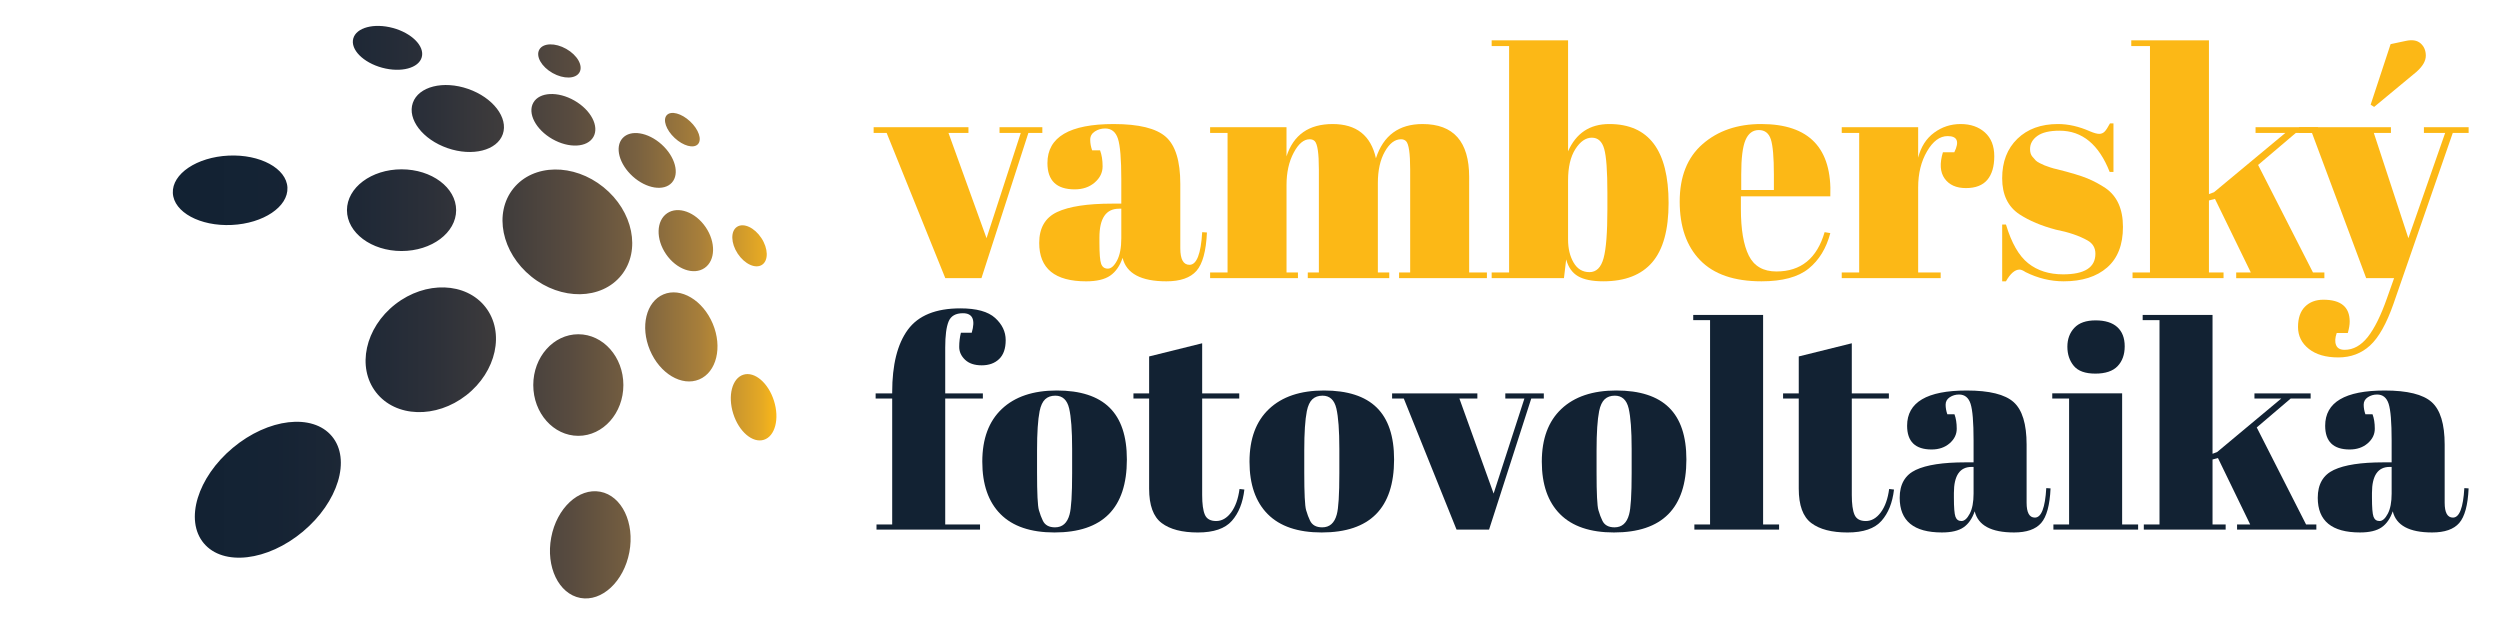
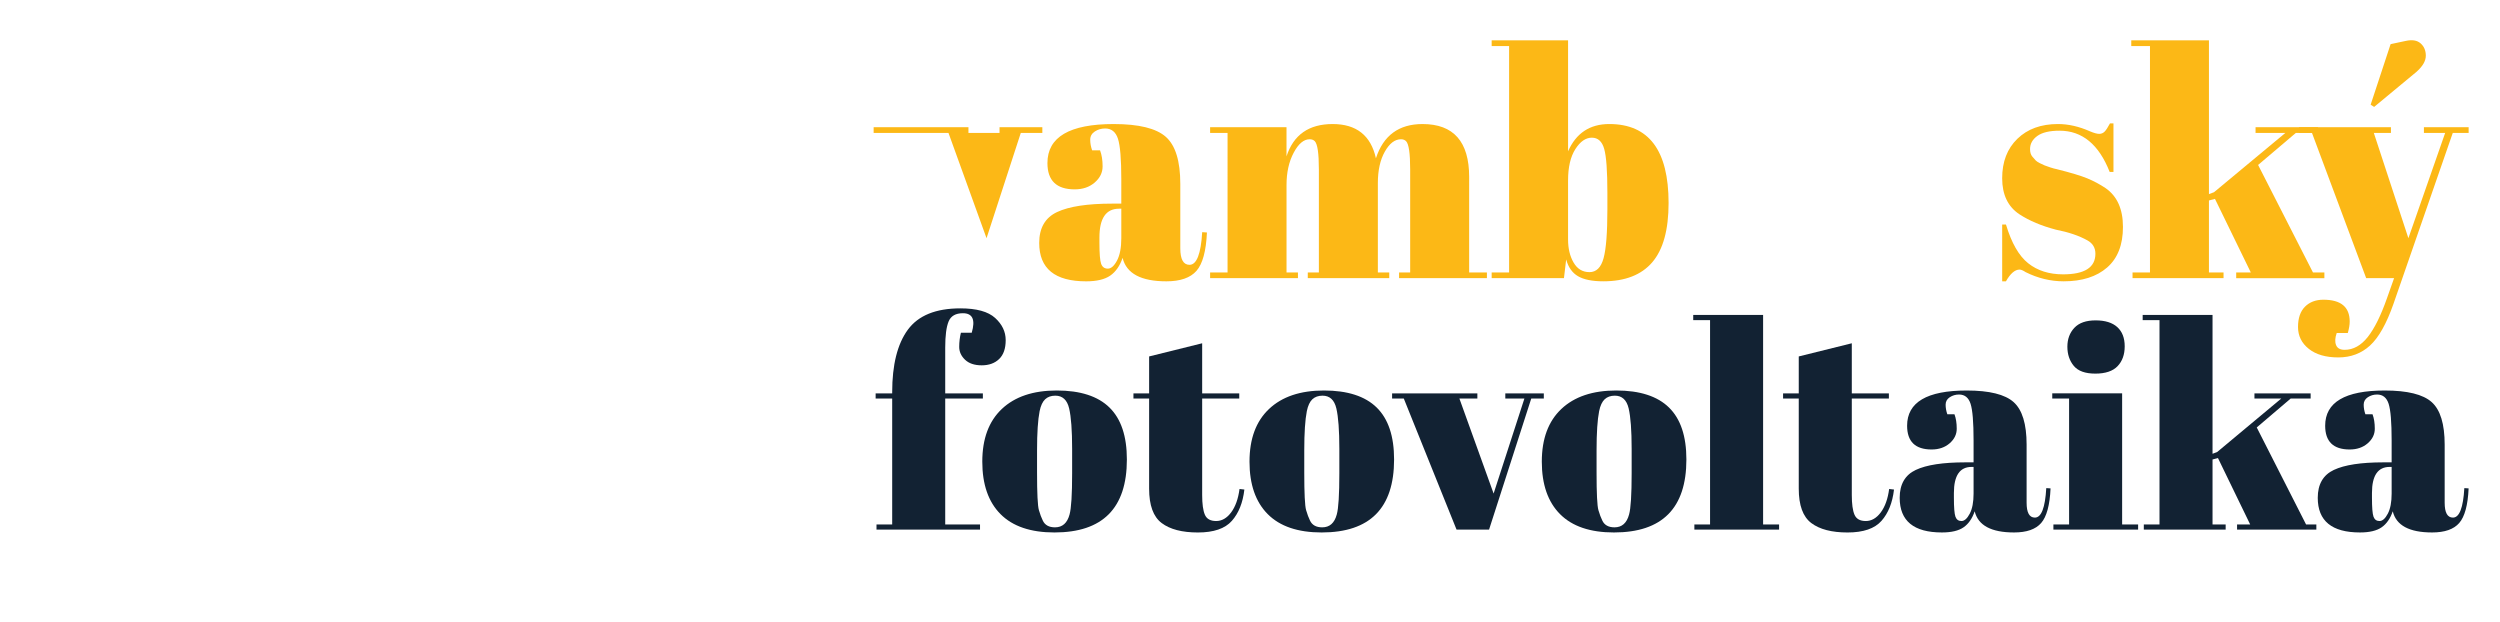
<svg xmlns="http://www.w3.org/2000/svg" version="1.1" x="0px" y="0px" width="217px" height="54px" viewBox="-15 -2.248 217 54" enable-background="new -15 -2.248 217 54" xml:space="preserve">
  <defs>
</defs>
  <linearGradient id="SVGID_1_" gradientUnits="userSpaceOnUse" x1="0" y1="24.848" x2="52.395" y2="24.848">
    <stop offset="0" style="stop-color:#122233" />
    <stop offset="0.169" style="stop-color:#152334" />
    <stop offset="0.305" style="stop-color:#1E2836" />
    <stop offset="0.429" style="stop-color:#2C3039" />
    <stop offset="0.547" style="stop-color:#3F3C3C" />
    <stop offset="0.66" style="stop-color:#584B3F" />
    <stop offset="0.769" style="stop-color:#796140" />
    <stop offset="0.875" style="stop-color:#A87F3A" />
    <stop offset="0.976" style="stop-color:#E5A924" />
    <stop offset="1" style="stop-color:#FCB816" />
  </linearGradient>
-   <path fill="url(#SVGID_1_)" d="M11.286,43.899c-3.071,2.564-6.921,3.014-8.599,1.006c-1.677-2.01-0.548-5.719,2.523-8.283  c3.071-2.563,6.921-3.014,8.599-1.004S14.357,41.334,11.286,43.899z M4.832,11.259c-2.747,0.131-4.909,1.585-4.83,3.248  c0.079,1.663,2.37,2.904,5.117,2.772c2.747-0.131,4.909-1.585,4.83-3.248C9.869,12.369,7.578,11.128,4.832,11.259z M27.142,24.412  c-1.699-2.182-5.205-2.296-7.828-0.253c-2.623,2.042-3.371,5.468-1.672,7.651c1.699,2.185,5.204,2.296,7.827,0.252  C28.092,30.02,28.841,26.595,27.142,24.412z M15.116,15.995c0,1.958,2.121,3.546,4.738,3.546c2.618,0,4.739-1.587,4.739-3.546  c0-1.958-2.121-3.546-4.739-3.546C17.237,12.449,15.116,14.037,15.116,15.995z M35.199,26.765c-2.16,0-3.911,1.974-3.911,4.408  s1.751,4.409,3.911,4.409c2.159,0,3.91-1.975,3.91-4.409S37.358,26.765,35.199,26.765z M29.567,14.104  c-1.729,2.144-1.033,5.571,1.552,7.655s6.081,2.035,7.81-0.109c1.728-2.144,1.033-5.571-1.552-7.655  C34.792,11.912,31.296,11.961,29.567,14.104z M19.104,0.18c-1.643-0.445-3.184-0.035-3.441,0.917  c-0.26,0.953,0.862,2.086,2.506,2.532c1.643,0.446,3.184,0.036,3.441-0.917C21.87,1.76,20.747,0.626,19.104,0.18z M25.63,5.468  c-2.156-0.749-4.305-0.206-4.797,1.214c-0.494,1.42,0.855,3.178,3.012,3.927c2.157,0.749,4.306,0.205,4.799-1.214  C29.136,7.974,27.788,6.216,25.63,5.468z M34.856,6.479c-1.438-0.822-3.033-0.741-3.561,0.182s0.212,2.337,1.65,3.16  c1.439,0.822,3.033,0.741,3.561-0.182C37.034,8.716,36.296,7.301,34.856,6.479z M34.149,1.995c-0.963-0.545-2.01-0.517-2.336,0.062  c-0.328,0.579,0.188,1.49,1.15,2.034c0.965,0.545,2.012,0.517,2.338-0.061C35.629,3.45,35.113,2.54,34.149,1.995z M42.429,10.288  c-1.182-1.065-2.701-1.308-3.392-0.541c-0.692,0.767-0.294,2.253,0.888,3.319c1.182,1.065,2.699,1.308,3.392,0.54  C44.008,12.84,43.61,11.354,42.429,10.288z M44.9,8.288c-0.745-0.698-1.65-0.941-2.021-0.544c-0.37,0.396-0.067,1.283,0.679,1.98  c0.745,0.697,1.65,0.941,2.021,0.544S45.646,8.984,44.9,8.288z M42.905,16.264c-0.948,0.649-0.99,2.239-0.092,3.551  s2.396,1.849,3.344,1.2s0.988-2.239,0.092-3.551C45.351,16.151,43.854,15.615,42.905,16.264z M48.972,17.442  c-0.566,0.374-0.539,1.415,0.061,2.325c0.601,0.91,1.547,1.343,2.114,0.969s0.54-1.415-0.062-2.325  C50.485,17.501,49.538,17.068,48.972,17.442z M42.589,23.304c-1.508,0.633-2.033,2.799-1.176,4.839  c0.856,2.039,2.772,3.178,4.279,2.544c1.506-0.633,2.032-2.799,1.176-4.838C46.011,23.81,44.095,22.671,42.589,23.304z   M49.524,30.277c-0.977,0.308-1.37,1.823-0.879,3.382c0.491,1.561,1.682,2.574,2.658,2.268c0.977-0.309,1.371-1.822,0.879-3.381  C51.691,30.985,50.502,29.969,49.524,30.277z M32.845,44.405c-0.479,2.545,0.65,4.895,2.523,5.248  c1.873,0.352,3.78-1.426,4.26-3.971c0.479-2.547-0.652-4.895-2.525-5.248C35.229,40.083,33.323,41.86,32.845,44.405z" />
-   <path fill="#FCB816" d="M60.832,9.29V8.794h8.229V9.29h-1.733l3.303,9.138l2.973-9.138h-1.845V8.794h3.716V9.29h-1.211L70.19,21.896  h-3.138L61.961,9.29H60.832z" />
+   <path fill="#FCB816" d="M60.832,9.29V8.794h8.229V9.29h-1.733l3.303,9.138l2.973-9.138h-1.845V8.794h3.716V9.29h-1.211h-3.138L61.961,9.29H60.832z" />
  <path fill="#FCB816" d="M81.53,15.427h0.799v-2.119c0-1.743-0.097-2.913-0.289-3.509c-0.193-0.596-0.564-0.895-1.115-0.895  c-0.33,0-0.629,0.087-0.895,0.261c-0.266,0.175-0.399,0.413-0.399,0.716s0.056,0.61,0.166,0.922h0.688  c0.146,0.385,0.221,0.849,0.221,1.39c0,0.542-0.23,1.009-0.688,1.404c-0.459,0.395-1.037,0.592-1.734,0.592  c-1.578,0-2.367-0.761-2.367-2.285c0-2.257,1.918-3.385,5.753-3.385c2.184,0,3.692,0.372,4.527,1.114  c0.835,0.743,1.253,2.106,1.253,4.087v5.587c0,0.955,0.266,1.431,0.798,1.431c0.624,0,0.991-0.945,1.102-2.835l0.412,0.028  c-0.073,1.615-0.376,2.725-0.908,3.331c-0.532,0.605-1.403,0.908-2.614,0.908c-2.202,0-3.469-0.679-3.799-2.037  c-0.238,0.698-0.597,1.211-1.073,1.542c-0.478,0.33-1.175,0.496-2.092,0.496c-2.716,0-4.073-1.11-4.073-3.331  c0-1.303,0.518-2.197,1.555-2.684C77.791,15.671,79.384,15.427,81.53,15.427z M80.581,20.657c0.101,0.275,0.293,0.413,0.578,0.413  c0.284,0,0.55-0.234,0.798-0.702c0.248-0.468,0.372-1.115,0.372-1.941v-2.56h-0.193c-1.138,0-1.706,0.835-1.706,2.505v0.44  C80.43,19.767,80.479,20.382,80.581,20.657z" />
  <path fill="#FCB816" d="M90.035,8.794h6.633v2.532c0.605-1.872,1.94-2.807,4.005-2.807s3.316,0.991,3.757,2.972  c0.643-1.981,1.991-2.972,4.047-2.972c2.697,0,4.046,1.532,4.046,4.596V21.4h1.541v0.496h-7.624V21.4h0.963v-8.945  c0-1.394-0.119-2.211-0.357-2.45c-0.11-0.11-0.257-0.165-0.44-0.165c-0.532,0-1,0.358-1.403,1.074  c-0.404,0.715-0.605,1.624-0.605,2.725V21.4h0.99v0.496h-7.073V21.4h0.963v-8.945c0-1.394-0.119-2.211-0.357-2.45  c-0.11-0.11-0.258-0.165-0.44-0.165c-0.514,0-0.978,0.39-1.39,1.17c-0.413,0.78-0.62,1.711-0.62,2.793V21.4h0.991v0.496h-7.624V21.4  h1.514V9.29h-1.514V8.794z" />
  <path fill="#FCB816" d="M121.108,1.252v9.633c0.697-1.578,1.89-2.367,3.578-2.367c3.432,0,5.147,2.284,5.147,6.853  c0,2.331-0.473,4.046-1.418,5.147c-0.945,1.101-2.362,1.651-4.252,1.651c-0.954,0-1.684-0.147-2.188-0.44  c-0.505-0.293-0.849-0.78-1.032-1.459l-0.192,1.624h-6.275V21.4h1.514V1.748h-1.514V1.252H121.108z M124.246,10.68  c-0.184-0.651-0.541-0.978-1.073-0.978s-1.009,0.331-1.431,0.991c-0.423,0.661-0.634,1.569-0.634,2.725v5.12  c0,0.789,0.161,1.459,0.482,2.009c0.32,0.55,0.779,0.826,1.376,0.826c0.596,0,1.005-0.403,1.225-1.211  c0.221-0.807,0.33-2.22,0.33-4.239v-1.431C124.521,12.602,124.43,11.331,124.246,10.68z" />
-   <path fill="#FCB816" d="M132.573,20.34c-1.184-1.22-1.775-2.917-1.775-5.092s0.665-3.84,1.995-4.996  c1.33-1.156,3.023-1.734,5.078-1.734c4.165,0,6.166,2.092,6,6.275h-7.762v1.073c0,1.799,0.229,3.156,0.688,4.074  c0.458,0.917,1.257,1.376,2.395,1.376c2.129,0,3.523-1.137,4.184-3.413l0.495,0.083c-0.349,1.321-0.977,2.349-1.885,3.083  s-2.271,1.101-4.088,1.101C135.532,22.171,133.757,21.561,132.573,20.34z M136.138,14.244h2.835v-1.349  c0-1.486-0.088-2.5-0.262-3.042c-0.175-0.541-0.523-0.812-1.046-0.812c-0.523,0-0.908,0.289-1.156,0.867s-0.371,1.574-0.371,2.986  V14.244z" />
-   <path fill="#FCB816" d="M154.056,9.565c-0.68,0-1.276,0.44-1.789,1.321c-0.515,0.881-0.771,1.927-0.771,3.138V21.4h1.954v0.496  h-8.587V21.4h1.514V9.29h-1.514V8.794h6.633v2.643c0.238-0.936,0.697-1.656,1.377-2.161c0.679-0.504,1.449-0.757,2.312-0.757  s1.564,0.243,2.105,0.729c0.541,0.486,0.813,1.175,0.813,2.064c0,0.89-0.202,1.574-0.605,2.051  c-0.404,0.477-1.023,0.715-1.858,0.715s-1.449-0.275-1.844-0.826c-0.396-0.55-0.445-1.312-0.151-2.285h0.99  C155.092,10.033,154.899,9.565,154.056,9.565z" />
  <path fill="#FCB816" d="M158.789,22.171v-4.927h0.33c0.478,1.596,1.119,2.716,1.927,3.358c0.808,0.643,1.816,0.963,3.028,0.963  c1.871,0,2.807-0.596,2.807-1.789c0-0.514-0.229-0.899-0.688-1.156c-0.716-0.403-1.634-0.716-2.753-0.936  c-1.248-0.33-2.294-0.771-3.138-1.321c-1.009-0.661-1.514-1.707-1.514-3.138c0-1.432,0.44-2.574,1.321-3.427  c0.881-0.854,2.055-1.28,3.523-1.28c0.898,0,1.825,0.211,2.779,0.633c0.349,0.147,0.615,0.22,0.799,0.22  c0.183,0,0.339-0.064,0.468-0.193c0.128-0.128,0.284-0.367,0.468-0.715h0.303v4.211h-0.33c-0.937-2.385-2.386-3.578-4.349-3.578  c-0.863,0-1.505,0.151-1.927,0.454c-0.423,0.303-0.634,0.684-0.634,1.143c0,0.275,0.064,0.491,0.193,0.646  c0.128,0.156,0.229,0.271,0.303,0.344c0.073,0.074,0.192,0.151,0.357,0.234s0.303,0.147,0.413,0.193s0.279,0.105,0.509,0.179  c0.229,0.074,0.399,0.12,0.51,0.138c1.247,0.312,2.146,0.583,2.697,0.812c0.55,0.229,1.073,0.509,1.568,0.839  c1.009,0.698,1.514,1.821,1.514,3.372c0,1.551-0.458,2.725-1.376,3.523c-0.918,0.798-2.174,1.197-3.771,1.197  c-1.138,0-2.239-0.267-3.303-0.798c-0.221-0.146-0.396-0.22-0.523-0.22c-0.403,0-0.798,0.34-1.184,1.019H158.789z" />
  <path fill="#FCB816" d="M179.102,21.896V21.4h1.267l-3.11-6.385l-0.523,0.138V21.4h1.267v0.496h-7.899V21.4h1.514V1.748h-1.624  V1.252h6.743v13.349l0.44-0.165l6.193-5.147h-2.588V8.794h5.423V9.29h-1.927l-3.275,2.78l4.762,9.331h0.991v0.496H179.102z" />
  <path fill="#FCB816" d="M184.552,9.29V8.794h7.981V9.29h-1.485l3,9.138l3.192-9.138h-1.844V8.794h3.881V9.29H197.9l-5.146,14.835  c-0.605,1.725-1.284,2.931-2.037,3.619c-0.752,0.688-1.67,1.032-2.752,1.032c-1.083,0-1.937-0.248-2.56-0.743  c-0.624-0.495-0.937-1.128-0.937-1.899s0.202-1.358,0.605-1.762c0.404-0.404,0.937-0.605,1.597-0.605  c1.523,0,2.284,0.633,2.284,1.899c0,0.275-0.055,0.605-0.165,0.991h-0.963c-0.147,0.422-0.165,0.771-0.055,1.046  c0.109,0.275,0.357,0.413,0.743,0.413c0.752,0,1.421-0.372,2.009-1.114c0.587-0.743,1.146-1.876,1.679-3.399l0.605-1.707h-2.422  L185.68,9.29H184.552z M190.772,6.84l1.733-5.257l1.294-0.275c0.568-0.128,1.005-0.06,1.308,0.207s0.454,0.624,0.454,1.073  c0,0.45-0.267,0.913-0.799,1.39l-3.688,3.055L190.772,6.84z" />
  <path fill="#122233" d="M68.58,24.94c-0.628,0-1.04,0.236-1.238,0.708c-0.197,0.472-0.297,1.229-0.297,2.273v3.975h3.268v0.447  h-3.268v10.931h3.021v0.447h-8.986v-0.447h1.362V32.344h-1.437v-0.447h1.437v-0.099c0-2.385,0.453-4.194,1.361-5.429  c0.907-1.233,2.426-1.851,4.555-1.851c1.402,0,2.409,0.277,3.02,0.832c0.61,0.555,0.916,1.197,0.916,1.925  c0,0.729-0.19,1.276-0.569,1.64c-0.38,0.365-0.883,0.547-1.51,0.547c-0.628,0-1.11-0.162-1.448-0.484  c-0.339-0.323-0.508-0.696-0.508-1.118s0.05-0.832,0.148-1.229h0.94C69.677,25.503,69.422,24.94,68.58,24.94z" />
  <path fill="#122233" d="M71.847,42.38c-1.056-1.06-1.584-2.579-1.584-4.559c0-1.979,0.565-3.503,1.696-4.571  c1.13-1.068,2.718-1.603,4.765-1.603c2.046,0,3.572,0.493,4.579,1.479s1.51,2.488,1.51,4.509c0,4.224-2.096,6.335-6.287,6.335  C74.463,43.97,72.903,43.441,71.847,42.38z M78.061,38.828v-2.111c0-1.606-0.087-2.778-0.26-3.516  c-0.174-0.737-0.574-1.105-1.201-1.105c-0.363,0-0.656,0.104-0.879,0.311c-0.223,0.208-0.384,0.551-0.482,1.031  c-0.148,0.745-0.223,1.88-0.223,3.403v1.938c0,1.806,0.054,2.891,0.161,3.255c0.106,0.364,0.218,0.663,0.334,0.895  c0.182,0.397,0.536,0.596,1.064,0.596c0.644,0,1.064-0.372,1.263-1.117C77.986,41.875,78.061,40.683,78.061,38.828z" />
  <path fill="#122233" d="M84.744,40.169v-7.826h-1.361v-0.447h1.361v-3.205l4.604-1.143v4.348h3.219v0.447h-3.219v8.373  c0,0.778,0.078,1.35,0.235,1.714s0.483,0.547,0.978,0.547c0.495,0,0.929-0.249,1.3-0.745c0.371-0.497,0.615-1.176,0.73-2.037  l0.421,0.049c-0.133,1.144-0.495,2.05-1.089,2.721c-0.595,0.671-1.576,1.006-2.946,1.006s-2.417-0.272-3.144-0.819  S84.744,41.611,84.744,40.169z" />
  <path fill="#122233" d="M95.041,42.38c-1.056-1.06-1.584-2.579-1.584-4.559c0-1.979,0.565-3.503,1.696-4.571  c1.13-1.068,2.718-1.603,4.765-1.603c2.046,0,3.572,0.493,4.579,1.479s1.51,2.488,1.51,4.509c0,4.224-2.096,6.335-6.287,6.335  C97.657,43.97,96.098,43.441,95.041,42.38z M101.255,38.828v-2.111c0-1.606-0.087-2.778-0.26-3.516  c-0.174-0.737-0.574-1.105-1.201-1.105c-0.363,0-0.656,0.104-0.879,0.311c-0.223,0.208-0.384,0.551-0.482,1.031  c-0.148,0.745-0.223,1.88-0.223,3.403v1.938c0,1.806,0.054,2.891,0.161,3.255c0.106,0.364,0.218,0.663,0.334,0.895  c0.182,0.397,0.536,0.596,1.064,0.596c0.644,0,1.064-0.372,1.263-1.117C101.181,41.875,101.255,40.683,101.255,38.828z" />
  <path fill="#122233" d="M105.834,32.344v-0.447h7.401v0.447h-1.56l2.971,8.249l2.673-8.249h-1.658v-0.447h3.342v0.447h-1.09  l-3.663,11.378h-2.822l-4.579-11.378H105.834z" />
  <path fill="#122233" d="M120.413,42.38c-1.056-1.06-1.584-2.579-1.584-4.559c0-1.979,0.565-3.503,1.696-4.571  c1.13-1.068,2.718-1.603,4.765-1.603c2.046,0,3.572,0.493,4.579,1.479s1.51,2.488,1.51,4.509c0,4.224-2.096,6.335-6.287,6.335  C123.029,43.97,121.47,43.441,120.413,42.38z M126.627,38.828v-2.111c0-1.606-0.087-2.778-0.26-3.516  c-0.174-0.737-0.574-1.105-1.201-1.105c-0.363,0-0.656,0.104-0.879,0.311c-0.223,0.208-0.384,0.551-0.482,1.031  c-0.148,0.745-0.223,1.88-0.223,3.403v1.938c0,1.806,0.054,2.891,0.161,3.255c0.106,0.364,0.218,0.663,0.334,0.895  c0.182,0.397,0.536,0.596,1.064,0.596c0.644,0,1.064-0.372,1.263-1.117C126.553,41.875,126.627,40.683,126.627,38.828z" />
  <path fill="#122233" d="M131.973,25.089h6.064v18.186h1.387v0.447h-7.353v-0.447h1.362V25.537h-1.461V25.089z" />
  <path fill="#122233" d="M141.132,40.169v-7.826h-1.361v-0.447h1.361v-3.205l4.604-1.143v4.348h3.219v0.447h-3.219v8.373  c0,0.778,0.078,1.35,0.235,1.714s0.483,0.547,0.978,0.547c0.495,0,0.929-0.249,1.3-0.745c0.371-0.497,0.615-1.176,0.73-2.037  l0.421,0.049c-0.133,1.144-0.495,2.05-1.089,2.721c-0.595,0.671-1.576,1.006-2.946,1.006s-2.417-0.272-3.144-0.819  S141.132,41.611,141.132,40.169z" />
  <path fill="#122233" d="M155.588,37.884h0.718v-1.913c0-1.573-0.087-2.63-0.26-3.168c-0.174-0.538-0.508-0.807-1.003-0.807  c-0.297,0-0.565,0.079-0.805,0.236c-0.239,0.158-0.358,0.373-0.358,0.646c0,0.273,0.05,0.55,0.148,0.833h0.619  c0.132,0.348,0.197,0.766,0.197,1.254c0,0.489-0.206,0.911-0.618,1.268c-0.413,0.356-0.933,0.534-1.56,0.534  c-1.42,0-2.129-0.688-2.129-2.063c0-2.037,1.725-3.056,5.174-3.056c1.963,0,3.32,0.335,4.071,1.006  c0.751,0.67,1.127,1.901,1.127,3.689v5.044c0,0.861,0.238,1.292,0.718,1.292c0.561,0,0.891-0.854,0.989-2.56l0.372,0.025  c-0.066,1.457-0.339,2.459-0.817,3.006s-1.262,0.819-2.352,0.819c-1.98,0-3.119-0.612-3.416-1.838  c-0.215,0.63-0.536,1.093-0.965,1.391c-0.43,0.299-1.057,0.447-1.882,0.447c-2.442,0-3.663-1.002-3.663-3.006  c0-1.176,0.466-1.983,1.398-2.422S153.657,37.884,155.588,37.884z M154.733,42.604c0.091,0.249,0.264,0.373,0.521,0.373  c0.255,0,0.495-0.211,0.718-0.634c0.223-0.422,0.334-1.006,0.334-1.751v-2.311h-0.174c-1.022,0-1.534,0.754-1.534,2.261v0.397  C154.598,41.801,154.643,42.356,154.733,42.604z" />
  <path fill="#122233" d="M163.137,31.896h6.064v11.378h1.387v0.447h-7.353v-0.447h1.362V32.344h-1.461V31.896z M166.875,30.182  c-0.875,0-1.498-0.224-1.869-0.67c-0.371-0.447-0.558-1.002-0.558-1.665s0.202-1.209,0.607-1.64  c0.403-0.431,1.019-0.646,1.844-0.646s1.452,0.195,1.881,0.583c0.429,0.39,0.644,0.944,0.644,1.665c0,0.721-0.206,1.296-0.618,1.727  C168.393,29.967,167.749,30.182,166.875,30.182z" />
  <path fill="#122233" d="M179.177,43.722v-0.447h1.139l-2.797-5.764l-0.471,0.124v5.64h1.139v0.447h-7.104v-0.447h1.362V25.537  h-1.461v-0.447h6.064v12.049l0.396-0.148l5.569-4.646h-2.327v-0.447h4.877v0.447h-1.733l-2.945,2.509l4.282,8.422h0.892v0.447  H179.177z" />
  <path fill="#122233" d="M191.876,37.884h0.718v-1.913c0-1.573-0.087-2.63-0.26-3.168c-0.174-0.538-0.508-0.807-1.003-0.807  c-0.297,0-0.565,0.079-0.805,0.236c-0.239,0.158-0.358,0.373-0.358,0.646c0,0.273,0.05,0.55,0.148,0.833h0.619  c0.132,0.348,0.197,0.766,0.197,1.254c0,0.489-0.206,0.911-0.618,1.268c-0.413,0.356-0.933,0.534-1.56,0.534  c-1.42,0-2.129-0.688-2.129-2.063c0-2.037,1.725-3.056,5.174-3.056c1.963,0,3.32,0.335,4.071,1.006  c0.751,0.67,1.127,1.901,1.127,3.689v5.044c0,0.861,0.238,1.292,0.718,1.292c0.561,0,0.891-0.854,0.989-2.56l0.372,0.025  c-0.066,1.457-0.339,2.459-0.817,3.006s-1.262,0.819-2.352,0.819c-1.98,0-3.119-0.612-3.416-1.838  c-0.215,0.63-0.536,1.093-0.965,1.391c-0.43,0.299-1.057,0.447-1.882,0.447c-2.442,0-3.663-1.002-3.663-3.006  c0-1.176,0.466-1.983,1.398-2.422S189.945,37.884,191.876,37.884z M191.021,42.604c0.091,0.249,0.264,0.373,0.521,0.373  c0.255,0,0.495-0.211,0.718-0.634c0.223-0.422,0.334-1.006,0.334-1.751v-2.311h-0.174c-1.022,0-1.534,0.754-1.534,2.261v0.397  C190.886,41.801,190.931,42.356,191.021,42.604z" />
</svg>